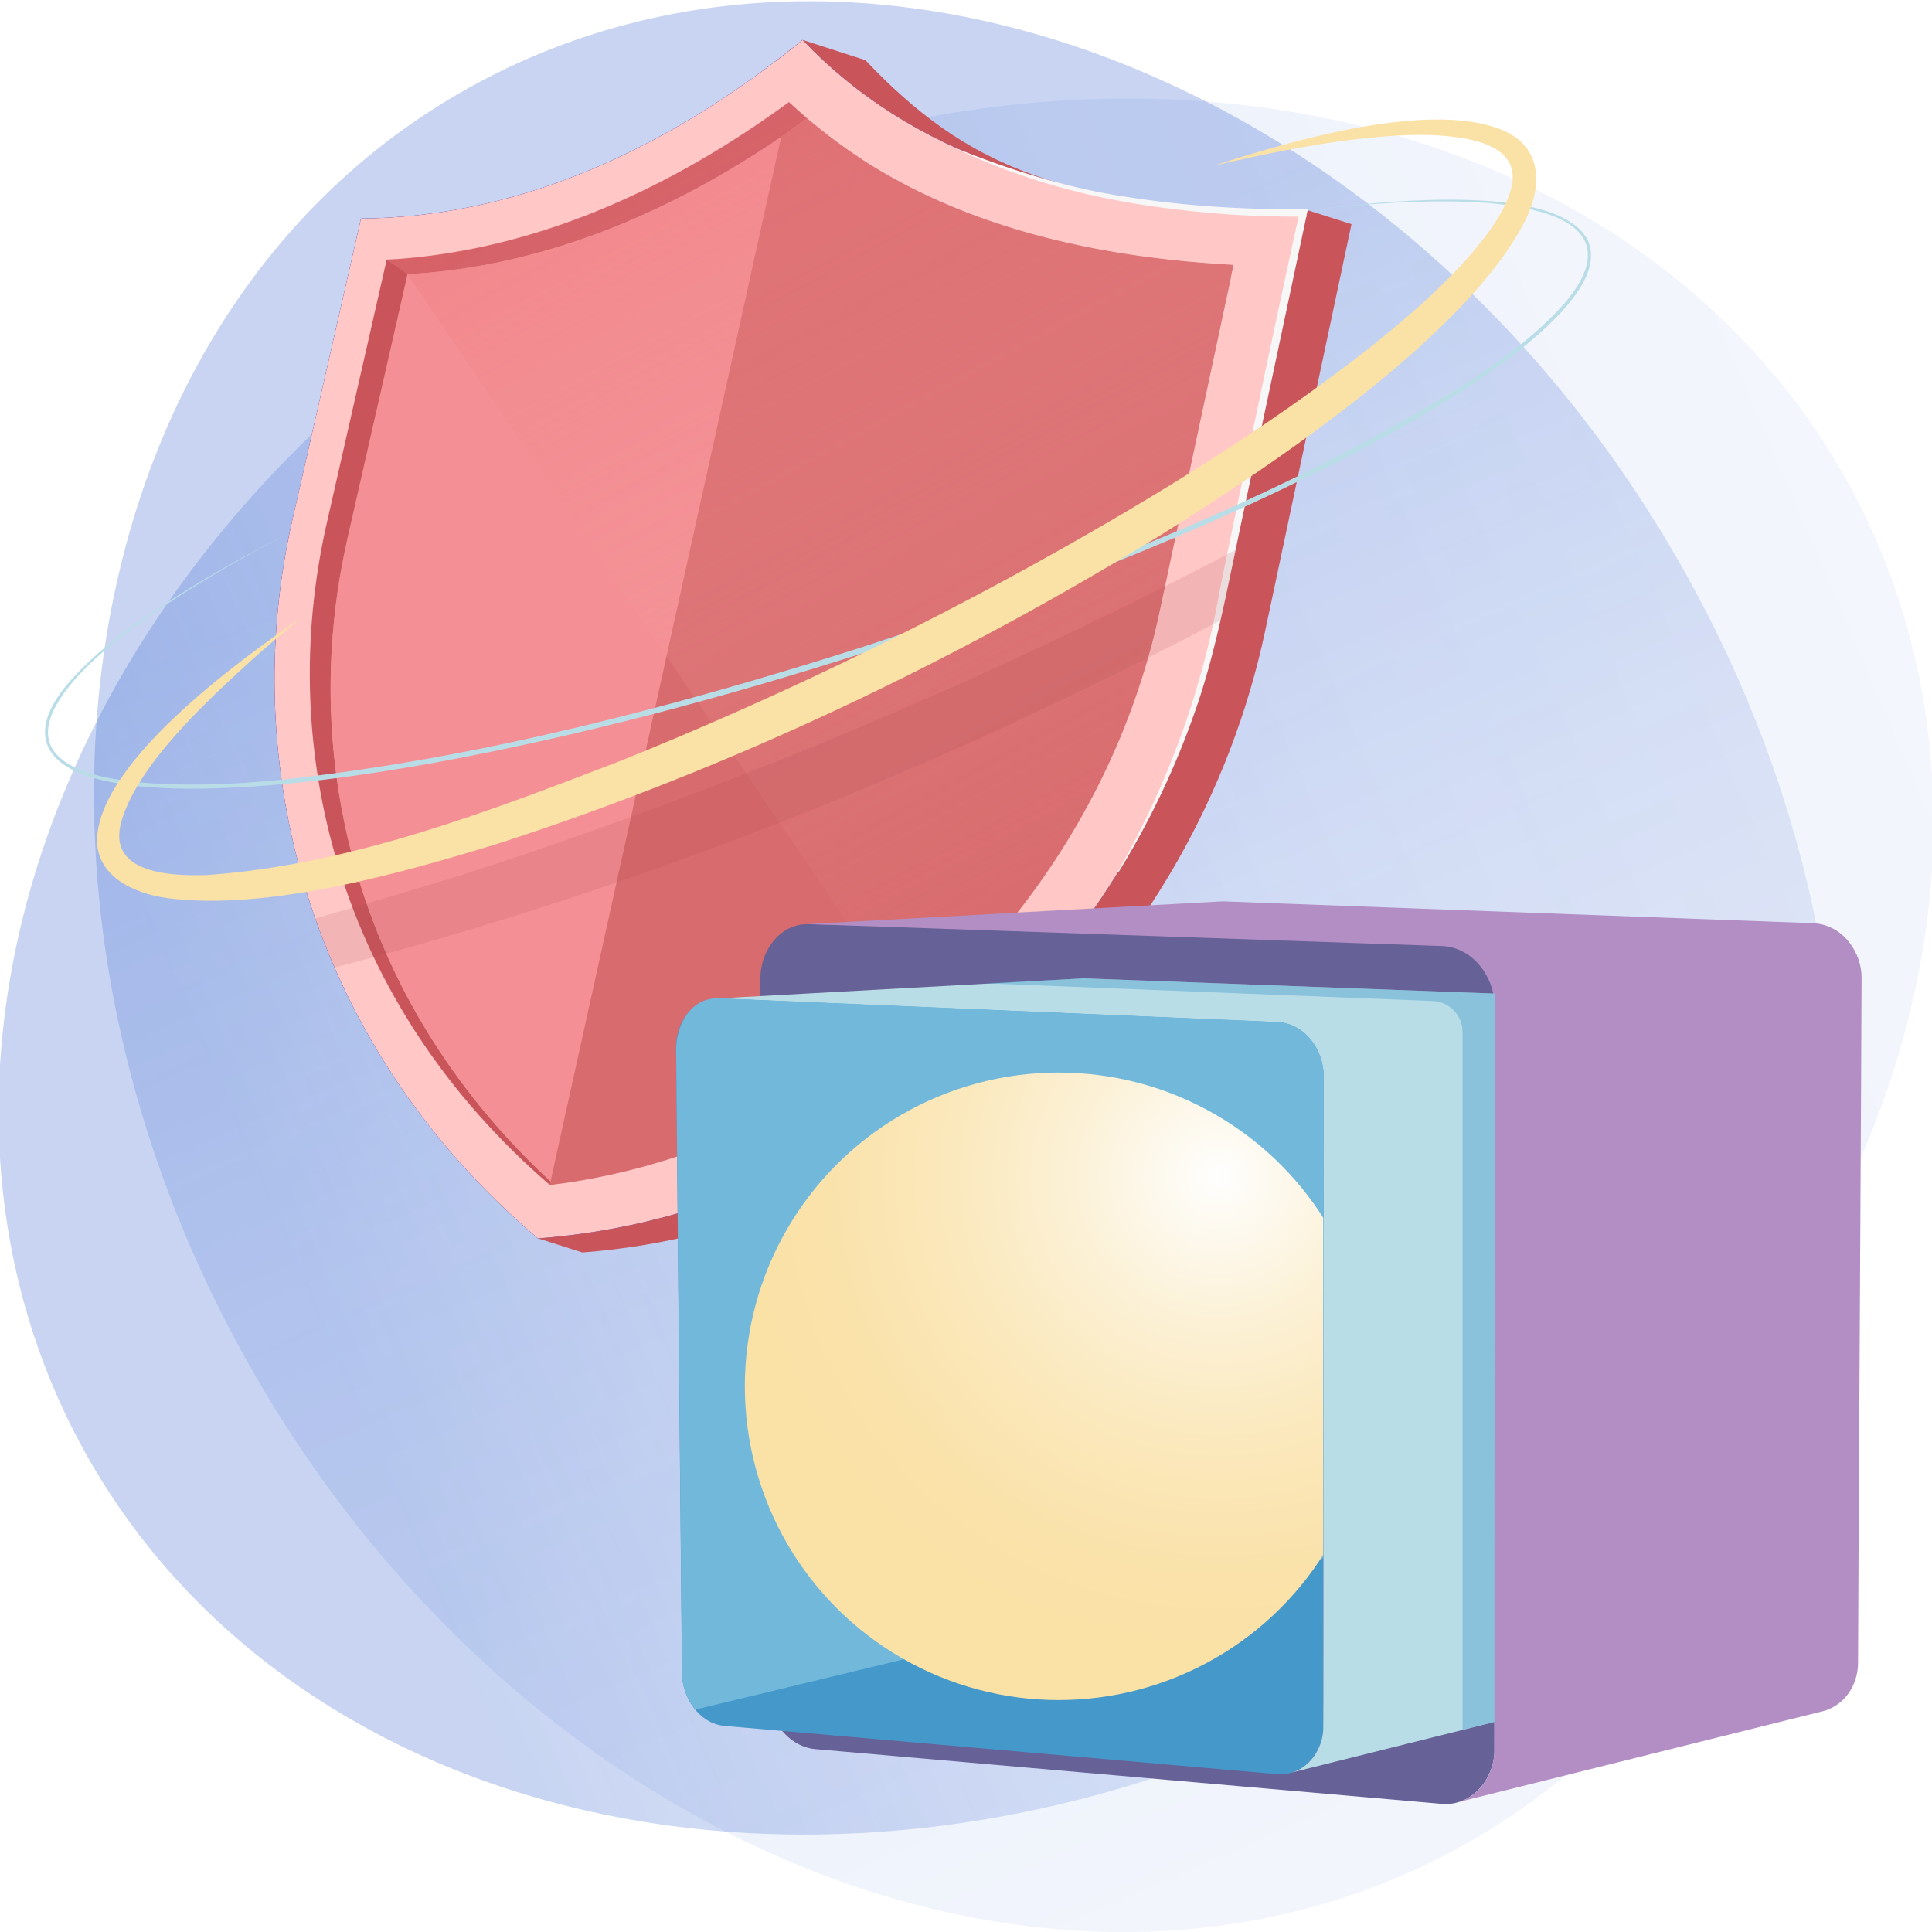
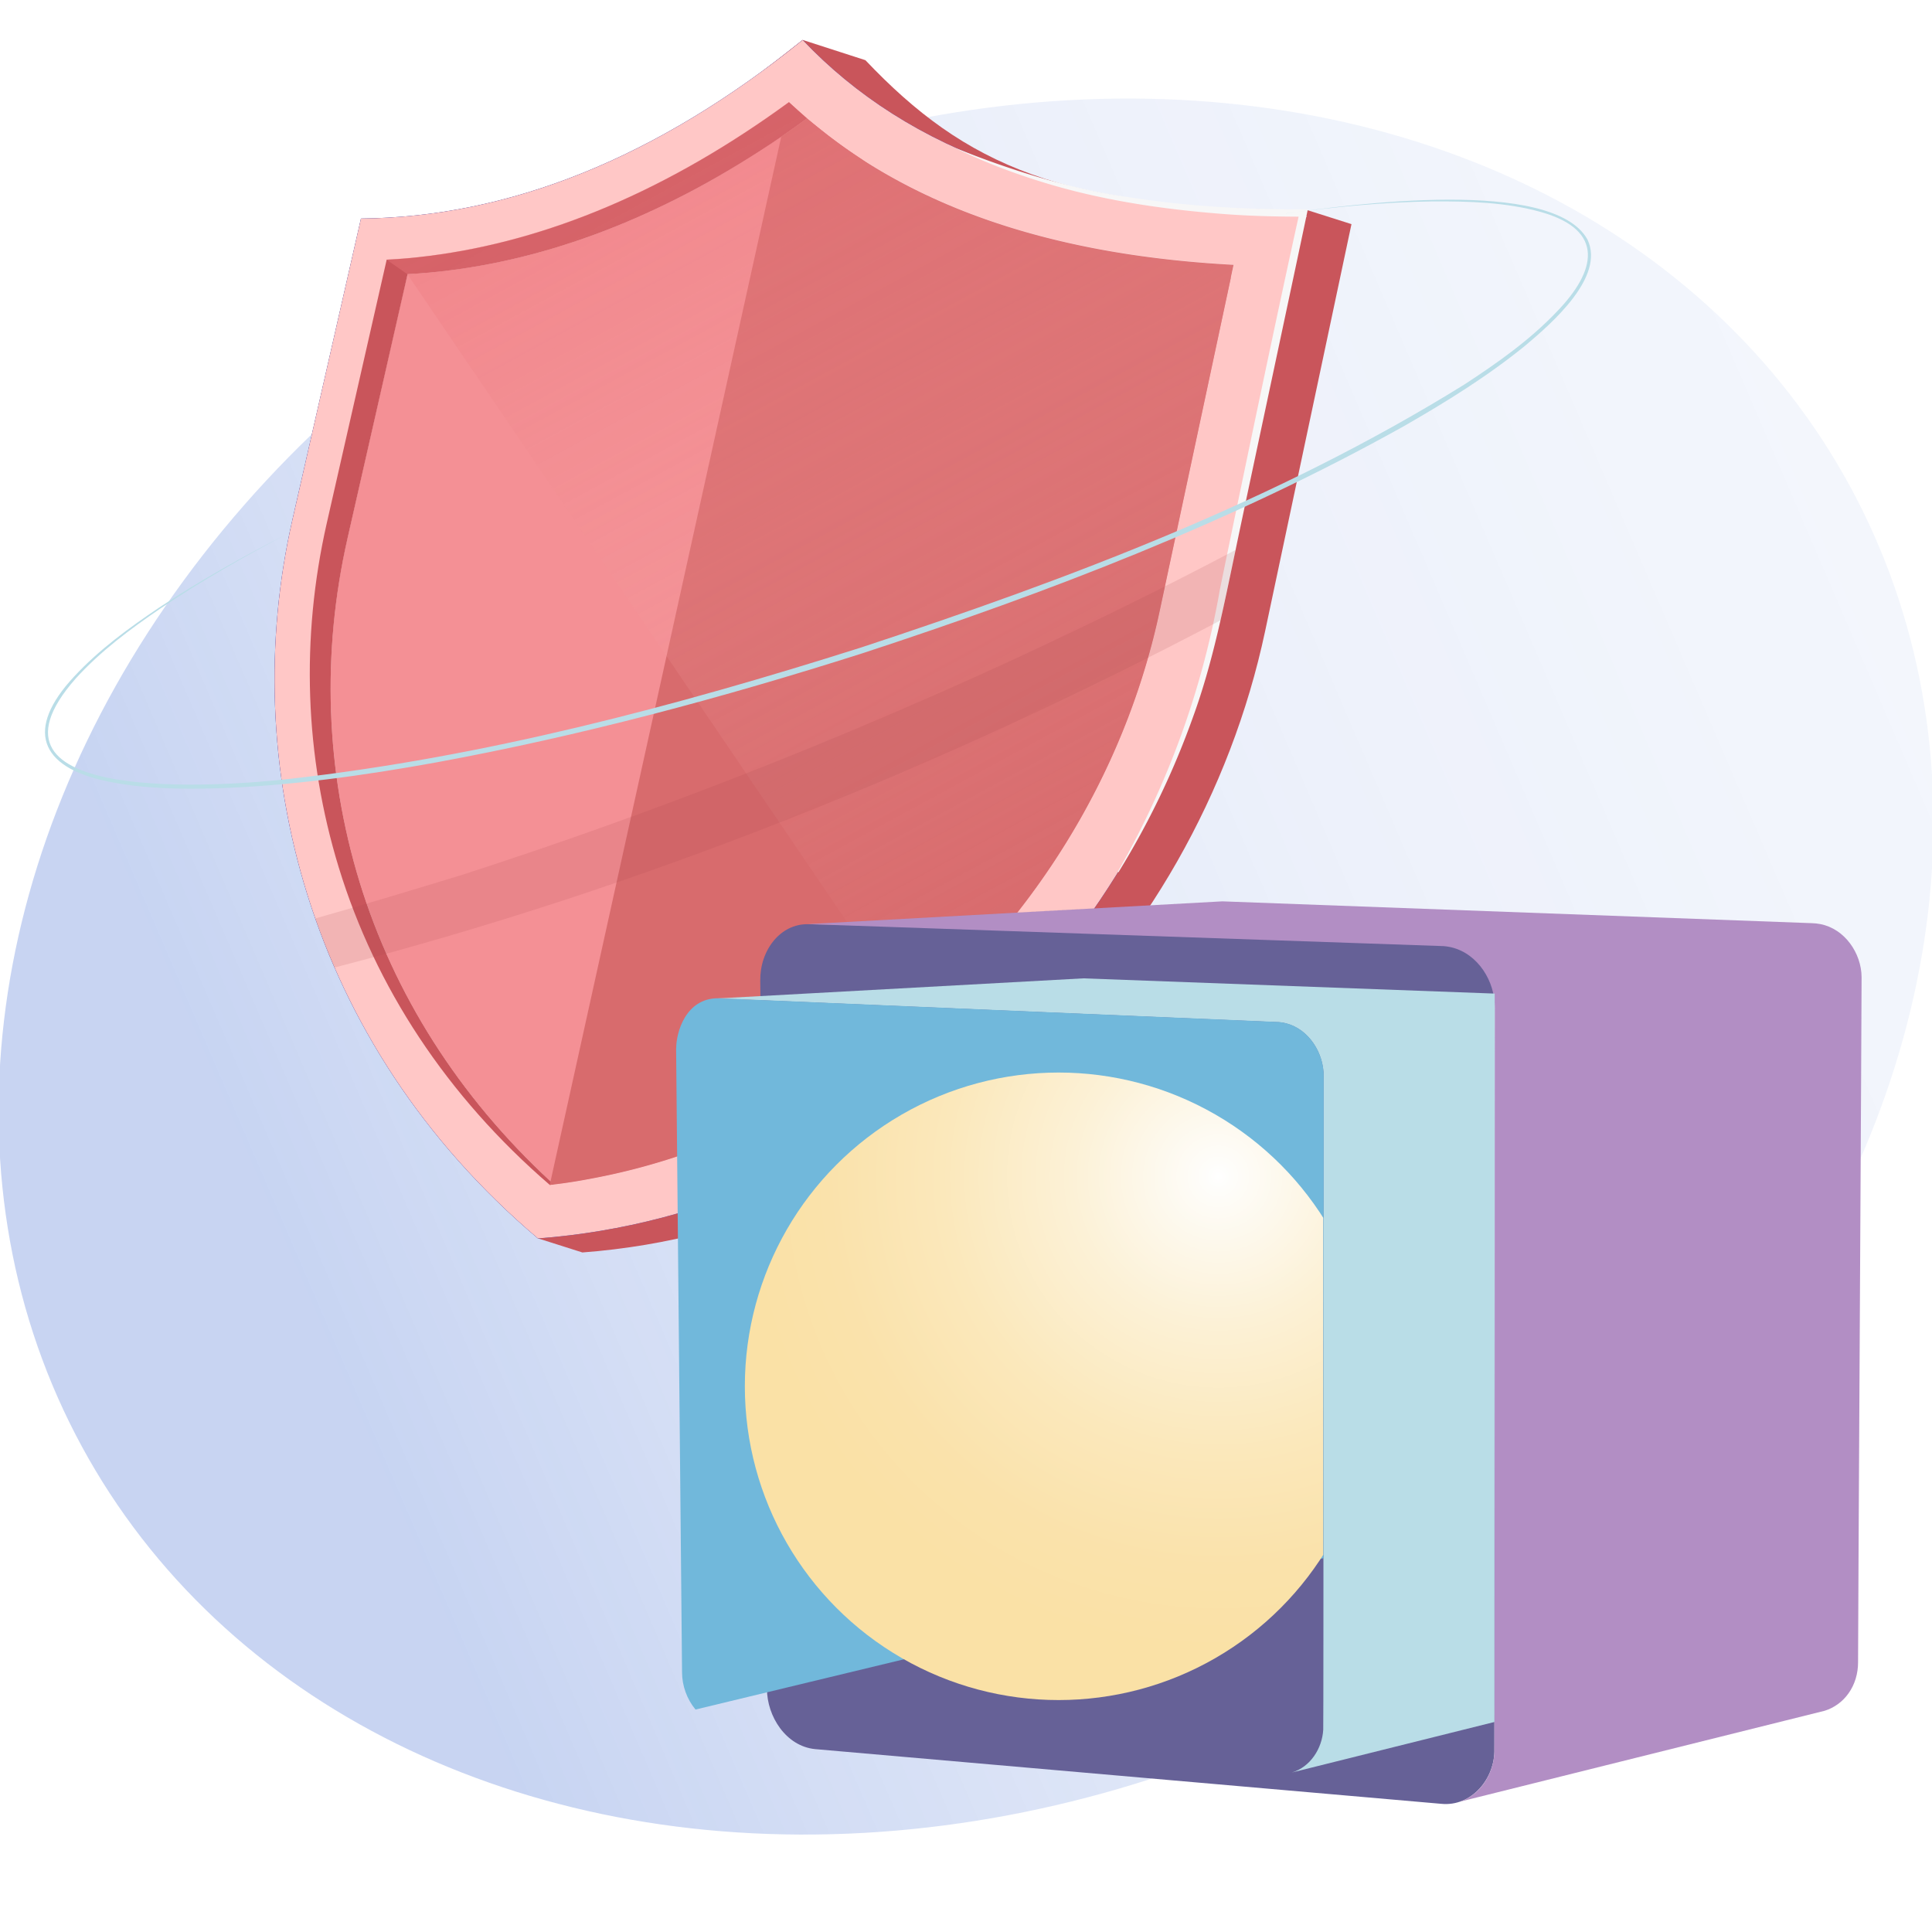
<svg xmlns="http://www.w3.org/2000/svg" xmlns:xlink="http://www.w3.org/1999/xlink" viewBox="0 0 208 208">
  <defs>
    <linearGradient id="linear-gradient" x1="1731.23" y1="6416.32" x2="1938.09" y2="6416.32" gradientTransform="matrix(.965 .93 -.285 3.113 191.89 -21580.21)" gradientUnits="userSpaceOnUse">
      <stop offset="0" stop-color="#2255cb" stop-opacity=".5" />
      <stop offset=".14" stop-color="#2255cb" stop-opacity=".39" />
      <stop offset=".34" stop-color="#2255cb" stop-opacity=".26" />
      <stop offset=".55" stop-color="#2255cb" stop-opacity=".17" />
      <stop offset=".76" stop-color="#2255cb" stop-opacity=".12" />
      <stop offset="1" stop-color="#2255cb" stop-opacity=".1" />
    </linearGradient>
    <linearGradient id="linear-gradient-2" x1="-3784.37" y1="12822.16" x2="-3576.95" y2="12822.16" gradientTransform="matrix(-.351 1.293 -2.867 1.247 35605.54 -11092.45)" xlink:href="#linear-gradient" />
    <linearGradient id="linear-gradient-3" x1="6728.05" y1="95.73" x2="6795.47" y2="-28.45" gradientTransform="matrix(-1 0 0 1 6851.91 0)" gradientUnits="userSpaceOnUse">
      <stop offset=".02" stop-color="#f7bbba" stop-opacity="0" />
      <stop offset=".31" stop-color="#f39e9f" stop-opacity=".33" />
      <stop offset=".64" stop-color="#ee7e83" stop-opacity=".69" />
      <stop offset=".88" stop-color="#ec6a70" stop-opacity=".91" />
      <stop offset="1" stop-color="#eb636a" />
    </linearGradient>
    <clipPath id="clippath">
      <path class="cls-1" d="M86.65 99.5c.3 0 44.66-2.47 44.94-2.46-.32 0-44.64 2.47-44.94 2.46Z" />
    </clipPath>
    <clipPath id="clippath-1">
      <path class="cls-1" d="M77.02 107.49c.26 0 39.38-2.18 39.63-2.17-.28 0-39.37 2.18-39.63 2.17Z" />
    </clipPath>
    <clipPath id="clippath-2">
      <path class="cls-1" d="M77.3 111.22h65.16v75.01H77.3z" />
    </clipPath>
    <filter id="outer-glow-1" x="1.59" y="26.65" width="164" height="110" filterUnits="userSpaceOnUse">
      <feOffset />
      <feGaussianBlur result="blur" stdDeviation="10.56" />
      <feFlood flood-color="#6ee4ff" flood-opacity=".64" />
      <feComposite in2="blur" operator="in" />
      <feComposite in="SourceGraphic" />
    </filter>
    <filter id="outer-glow-2" x="4.84" y="21.5" width="166.45" height="63.42" filterUnits="userSpaceOnUse">
      <feOffset />
      <feGaussianBlur result="blur-2" stdDeviation="1.56" />
      <feFlood flood-color="#ffe9eb" flood-opacity=".64" />
      <feComposite in2="blur-2" operator="in" />
      <feComposite in="SourceGraphic" />
    </filter>
    <radialGradient id="radial-gradient" cx="2693.17" cy="126.65" fx="2693.17" fy="126.65" r="51.11" gradientTransform="translate(-2561.99)" gradientUnits="userSpaceOnUse">
      <stop offset="0" stop-color="#fff" />
      <stop offset=".03" stop-color="#fefdfa" />
      <stop offset=".31" stop-color="#fcf1d6" />
      <stop offset=".58" stop-color="#fbe8bb" />
      <stop offset=".82" stop-color="#fae2ab" />
      <stop offset="1" stop-color="#fae1a6" />
    </radialGradient>
    <style>.cls-1{fill:none}.cls-12{isolation:isolate}.cls-20{fill:#0079d4}.cls-21{fill:#947373}.cls-23{fill:#c9555b}.cls-28{fill:#977}</style>
  </defs>
  <g class="cls-12">
    <g id="Page_Menu_icons">
      <ellipse cx="104" cy="104.06" rx="108.31" ry="88.6" transform="rotate(-28.49 104.001 104.054)" style="fill:url(#linear-gradient);opacity:.5" />
-       <path d="M51.55 8.87c43-23 101.34.97 130.3 53.55 28.97 52.58 17.59 113.84-25.41 136.85-43 23-101.34-.97-130.3-53.55C-2.82 93.14 8.55 31.87 51.55 8.87Z" style="opacity:.5;fill:url(#linear-gradient-2)" />
      <path class="cls-23" d="M140.71 22.61c-26.24 0-36.81-4.83-47.54-16.13L86.42 4.3c-15.28 12-27.24 20.61-42.78 20.75 0 0-5.89 25.89-7.39 32.47-5.67 24.91.97 53.96 23.74 74.93l-2.08.87 4.79 1.52c36.54-2.75 66.08-31.91 73.51-66.92 1.88-8.89 9.29-43.79 9.29-43.79l-4.79-1.52Z" />
      <path d="M86.42 4.3c-15.7 12.69-31.59 19.08-47.56 19.23 0 0-5.89 25.89-7.39 32.47-5.89 25.88 1.5 56.2 26.44 77.33 36.54-2.75 66.08-31.91 73.51-66.92 1.88-8.89 9.29-43.79 9.29-43.79-25.69.23-42.96-6.38-54.29-18.31Z" style="fill:#05007b" />
      <path class="cls-20" d="M59.18 127.58c14.73-1.74 29.11-8.32 41.17-19.42 12.44-11.44 21.09-26.29 24.53-42.44l7.93-37.2c-21.24-1.13-36.95-7.2-47.87-17.52-14.59 10.67-29.22 16.2-43.32 16.96l-6.45 28.41c-2.79 12.31-2.39 24.99 1.31 37.04 3.94 12.85 11.6 24.59 22.7 34.15Z" />
      <path d="m84.12 14.72-24.2 109.55c13.71-1.97 27.04-8.33 38.17-18.67 11.74-10.91 19.9-24.98 23.16-40.26l7.19-33.65c-19.22-1.72-33.84-7.56-44.32-16.97Z" style="fill:#00adff" />
      <path class="cls-20" d="M43.25 30.46 37.33 56.6c-2.68 11.85-2.26 24.05 1.35 35.63 3.74 12.01 10.92 23.04 21.24 32.04l24.2-109.55c-13.79 9.54-27.59 14.69-40.86 15.74Z" />
      <path d="M86.42 4.3c-15.7 12.69-31.59 19.08-47.56 19.23 0 0-5.89 25.89-7.39 32.47-5.89 25.88 1.5 56.2 26.44 77.33 36.54-2.75 66.08-31.91 73.51-66.92 1.88-8.89 9.29-43.79 9.29-43.79-25.69.23-42.96-6.38-54.29-18.31Z" style="fill:#ffc7c6" />
      <path d="M120.33 93.87c5.4-9.4 9.14-19.7 11-30.38 2.3-11.24 6.18-29.81 8.67-41.03l.71.87c-3.24 0-6.49-.07-9.73-.35-6.46-.53-12.92-1.53-19.12-3.49-3.1-.97-6.13-2.13-9.03-3.57 5.79 2.34 12.22 4.38 18.58 5.29 6.41 1.02 12.9 1.37 19.39 1.32.03 0-7.77 36.52-7.75 36.56-1.29 6.08-2.46 12.2-4.59 18.05a87.976 87.976 0 0 1-8.05 16.77l-.08-.05Z" style="fill:#f7f7f7" />
      <path d="M38.72 94.98c3.73 12.13 10.78 23.28 20.9 32.54 1.4-.16 2.79-.39 4.19-.66 12.32-2.31 24.25-8.05 34.59-16.98.66-.55 1.31-1.14 1.95-1.72.3-.29.62-.55.92-.86 11.95-11.31 20.26-25.83 23.6-41.6l7.65-35.8.3-1.4c-14.81-.79-26.88-3.95-36.52-9.27a56.47 56.47 0 0 1-3.64-2.18 55.88 55.88 0 0 1-3.73-2.67c-.69-.54-1.37-1.09-2.04-1.65C74 22.12 61.06 27.49 48.47 29.08c-1.53.2-3.07.34-4.6.41L37.41 57.9c-2.79 12.33-2.38 24.99 1.3 37.05Z" style="fill:#fff" />
      <path d="M38.72 94.98c3.73 12.13 10.78 23.28 20.9 32.54 1.4-.16 2.79-.39 4.19-.66 12.32-2.31 24.25-8.05 34.59-16.98.66-.55 1.31-1.14 1.95-1.72.3-.29.62-.55.92-.86 11.95-11.31 20.26-25.83 23.6-41.6l7.65-35.8c-13.67-1-24.89-4.11-33.95-9.12a53.416 53.416 0 0 1-5.82-3.65c-.02-.04-.05-.05-.09-.07a55.88 55.88 0 0 1-3.73-2.67c-.69-.54-1.37-1.09-2.04-1.65C74 22.13 61.06 27.5 48.47 29.09c-1.53.2-3.07.34-4.6.41l-.3 1.27-6.16 27.14c-2.79 12.33-2.38 24.99 1.3 37.05Z" style="fill:#f49095" />
      <path class="cls-23" d="M43.87 29.51c1.53-.07 3.07-.21 4.6-.41 11.68-1.48 23.67-6.21 35.65-14.38.92-.64 1.85-1.29 2.77-1.97-.66-.57-1.3-1.16-1.95-1.75-13 9.5-26.03 14.94-38.71 16.55-1.53.2-3.09.34-4.6.41l-6.46 28.41c-2.79 12.33-2.38 25.01 1.31 37.05 3.94 12.85 11.61 24.58 22.71 34.15.14-.02.3-.04.43-.05l-.34-.32c-9.94-9.2-16.87-20.23-20.56-32.22-3.69-12.06-4.1-24.72-1.3-37.05l6.46-28.41Z" />
      <path d="M59.18 127.57c.14-.02.3-.04.44-.05 1.4-.16 2.79-.39 4.19-.66 13.12-2.47 25.78-8.8 36.54-18.7.3-.29.62-.55.92-.86 11.95-11.31 20.26-25.83 23.6-41.6l7.94-37.19c-14.81-.79-26.88-3.95-36.52-9.27a55.182 55.182 0 0 1-7.37-4.85c-.69-.54-1.37-1.09-2.04-1.65-.92.68-1.85 1.32-2.77 1.97L59.27 127.19l-.09.38Z" style="fill:#d86b6d" />
      <path d="m41.62 27.96 2.24 1.56 54.53 80.36c.66-.55 1.31-1.14 1.95-1.72.3-.29.62-.55.92-.86 11.95-11.31 20.26-25.83 23.6-41.6l7.65-35.8.3-1.4c-14.81-.79-26.88-3.95-36.52-9.27-1.21-.68-2.4-1.38-3.55-2.11-.02-.04-.05-.05-.09-.07a55.88 55.88 0 0 1-3.73-2.67c-.69-.54-1.37-1.09-2.04-1.65-.66-.57-1.31-1.16-1.95-1.75-13 9.5-26.03 14.94-38.71 16.55-1.53.2-3.09.34-4.6.41Z" style="fill:url(#linear-gradient-3);mix-blend-mode:multiply;opacity:.5" />
      <path d="M33.95 98.89s1.57 4.41 2.09 5.27c33.02-8.56 65.4-21.56 95.37-37.38l1.62-7.58c-7.8 4.13-15.74 8-23.73 11.71-19.35 8.92-39.27 16.74-59.62 23.3-5.2 1.58-10.44 3.18-15.73 4.67Z" style="fill:#a9494c;filter:url(#outer-glow-1);opacity:.38" />
      <path d="M138.46 22.98c6.98-.96 28.7-3.93 32.45 2.81 1.91 4.03-3.85 9.01-6.63 11.36-4.09 3.34-8.6 6.13-13.17 8.75-18.42 10.29-38.23 17.87-58.25 24.43-15.07 4.8-30.38 8.9-45.94 11.76-7.78 1.41-15.65 2.51-23.56 2.78-3.96.1-7.96.06-11.85-.76-7.31-1.53-8.78-5.63-3.55-11.25 2.69-2.91 5.92-5.26 9.19-7.46 4.4-2.91 9-5.47 13.69-7.88-4.66 2.46-9.24 5.06-13.6 8.01-3.25 2.22-6.43 4.59-9.08 7.51-12.07 13.68 15.76 11.65 23.05 10.81 20.93-2.36 41.42-7.78 61.46-14.13 22.43-7.39 44.84-15.82 64.96-28.31 3.56-2.32 7.08-4.8 10.01-7.89 4.16-4.31 5.24-8.71-1.72-10.69-3.8-1.06-7.79-1.17-11.72-1.15-5.27.08-10.52.6-15.74 1.29Z" style="fill:#b9dde7;filter:url(#outer-glow-2)" />
-       <path d="M130.76 17.81c8.06-2.61 23.74-7.23 31.42-3.61 3.88 1.93 3.78 5.87 2.13 9.32-6.06 12.34-27.11 26.44-39.42 34.13-22.24 13.6-46.13 25.05-71.28 33.18-10.41 3.19-24.77 7.25-35.55 5.87-3.81-.52-7.79-2.45-7.61-6.53.52-8.28 14.94-18.84 21.97-23.67-1.97 1.64-3.93 3.29-5.81 5-4.83 4.43-11.95 11.09-13.58 17.09-.98 3.74 1.88 5.15 5.52 5.52 1.2.12 2.45.14 3.7.1 15.46-1.08 30.33-6.83 44.67-12.34 14.46-5.83 28.54-12.5 42.15-19.89 13.54-7.4 26.85-15.45 38.8-24.87 4.37-3.53 8.66-7.26 12.01-11.61 1.03-1.37 2.03-2.89 2.58-4.46 1.38-3.71-.98-5.45-4.76-6.13-3.77-.66-7.63-.36-11.48.05-5.2.6-10.36 1.68-15.46 2.86Z" style="fill:#fae1a6" />
+       <path d="M130.76 17.81Z" style="fill:#fae1a6" />
      <g class="cls-12">
        <g class="cls-12">
          <g class="cls-12" style="clip-path:url(#clippath)">
            <path class="cls-21" d="M86.65 99.5c.3-.01 44.61-2.46 44.86-2.46-.28 0-44.62 2.46-44.86 2.46" />
            <path class="cls-28" d="M86.89 99.49c.08 0 44.63-2.46 44.7-2.45-.08 0-44.62 2.46-44.7 2.45" />
          </g>
        </g>
        <path d="M155.13 100.69c3.41.06 5.84 3.39 5.79 6.66l-.03 80.92c.09 3.17-2.42 6.26-5.73 5.93l-67.41-5.89c-3.12-.31-5.18-3.51-5.18-6.5l-.72-76.22c-.02-1.6.48-3.15 1.47-4.34.92-1.1 2.2-1.77 3.65-1.75l68.16 1.2Z" style="fill:#666197" />
        <path d="M200.42 105.2c-.02-2.59-1.82-5.2-4.43-5.71-.3-.06-.6-.09-.9-.1l-63.49-2.35-44.62 2.45 68.16 2.36c.39 0 .78.06 1.16.15 2.85.71 4.66 3.67 4.63 6.51-.02.52 0 79.79-.05 80.27-.13 2.29-1.58 4.54-3.83 5.22l39.4-9.82c1.03-.32 1.94-.99 2.56-1.87.69-.96 1.03-2.15 1.03-3.33-.02-.25.4-73.55.38-73.78Z" style="fill:#b28ec4" />
      </g>
      <g class="cls-12">
        <g class="cls-12">
          <g class="cls-12" style="clip-path:url(#clippath-1)">
            <path class="cls-21" d="M77.02 107.49c.27 0 39.33-2.17 39.56-2.17-.25 0-39.35 2.17-39.56 2.17" />
            <path class="cls-28" d="M77.23 107.49c.07 0 39.35-2.17 39.42-2.16-.07 0-39.35 2.17-39.42 2.16" />
          </g>
        </g>
-         <path d="M137.4 108.54c3.01.05 5.15 2.99 5.1 5.88l-.03 71.35c.08 2.8-2.13 5.52-5.05 5.23l-59.44-5.19c-2.75-.27-4.56-3.09-4.56-5.74l-.64-67.21c-.02-1.41.43-2.78 1.3-3.82.81-.97 1.94-1.56 3.21-1.54l60.1 1.06Z" style="fill:#4498ca" />
        <path d="m160.92 106.97-44.28-1.64-39.34 2.16 60.1 2.55c.35 0 .69.05 1.02.13 2.51.63 4.11 3.23 4.08 5.74-.02.46 0 69.9-.04 70.32-.12 2.02-1.39 4.01-3.38 4.6l21.81-5.44.03-78.42Z" style="fill:#b9dde7" />
      </g>
-       <path d="m105.93 105.86 48.32 1.91a3.34 3.34 0 0 1 3.21 3.34v75.11l3.43-.83.03-78.42-44.28-1.64-10.72.53Z" style="opacity:.4;fill:#4498ca" />
      <path d="m72.79 112.84.64 67.21c0 1.43.53 2.9 1.45 4l67.61-16.3c0-21.14.02-51.85.02-51.85.05-2.89-2.1-5.82-5.1-5.88l-60.1-2.55c-3.52 0-4.51 3.73-4.51 5.36Z" style="fill:#71b8db" />
      <g style="clip-path:url(#clippath-2)">
        <circle cx="113.97" cy="149.25" r="33.78" style="fill:url(#radial-gradient)" />
      </g>
    </g>
  </g>
</svg>